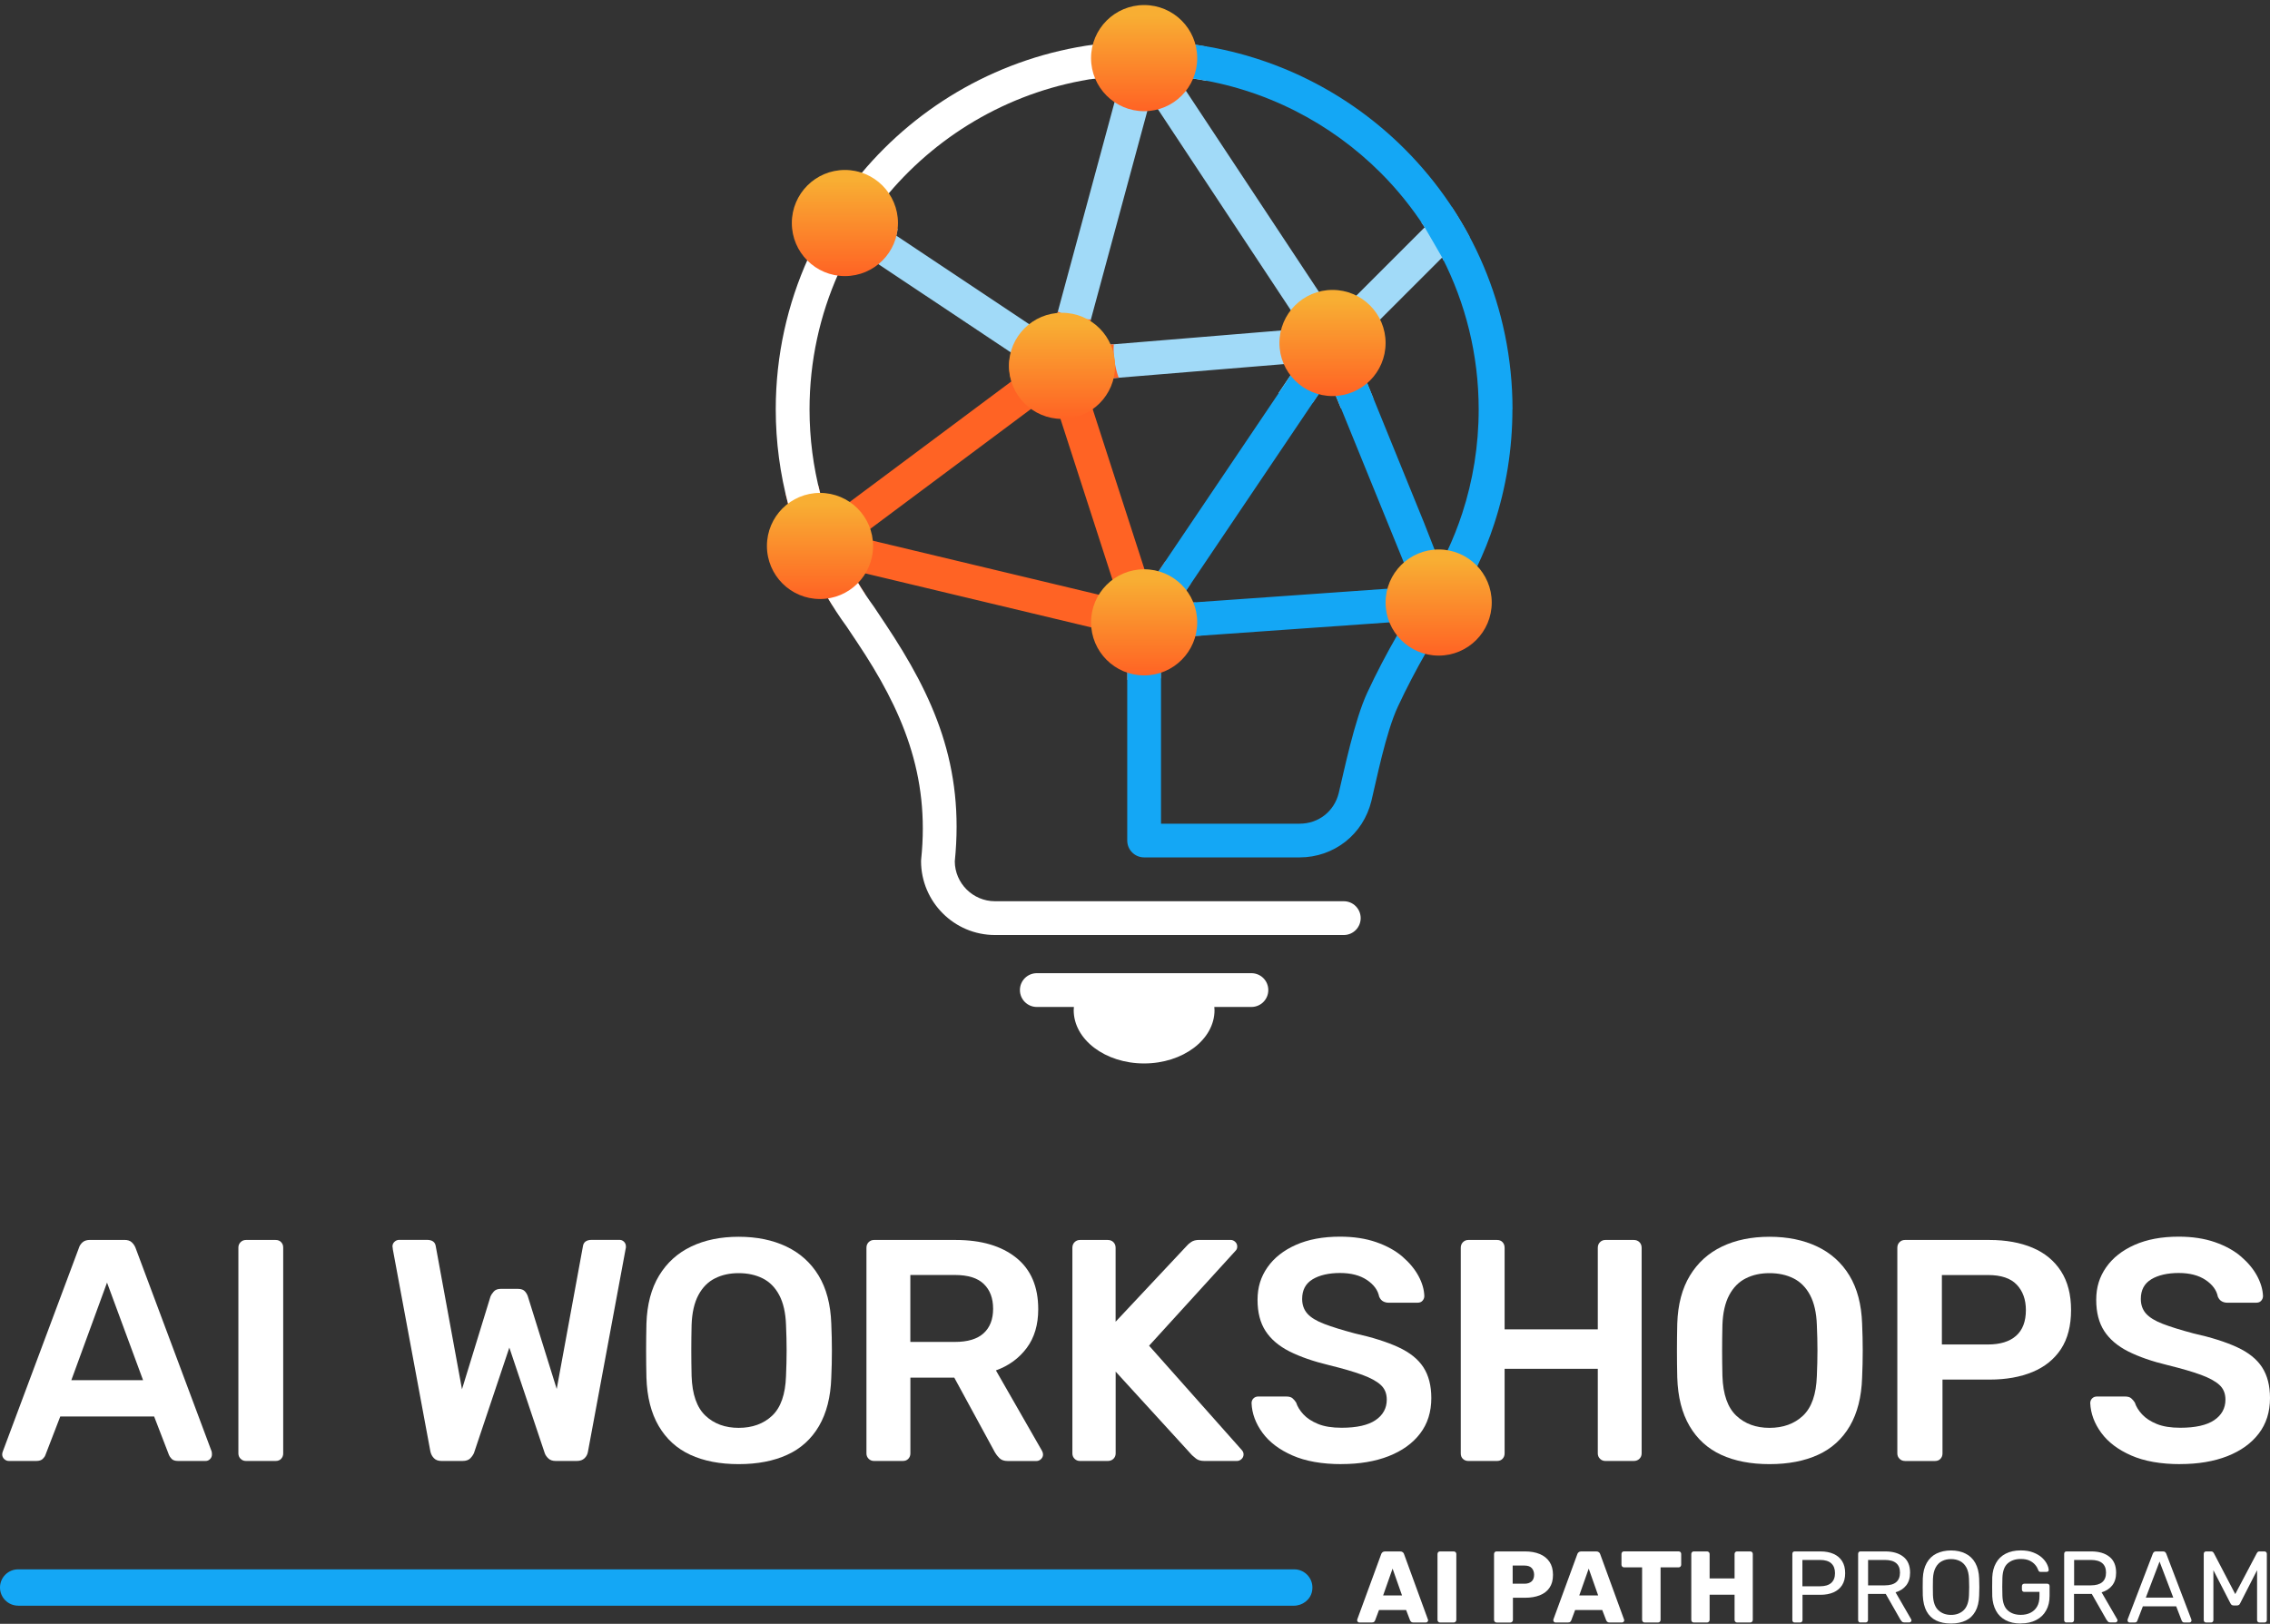
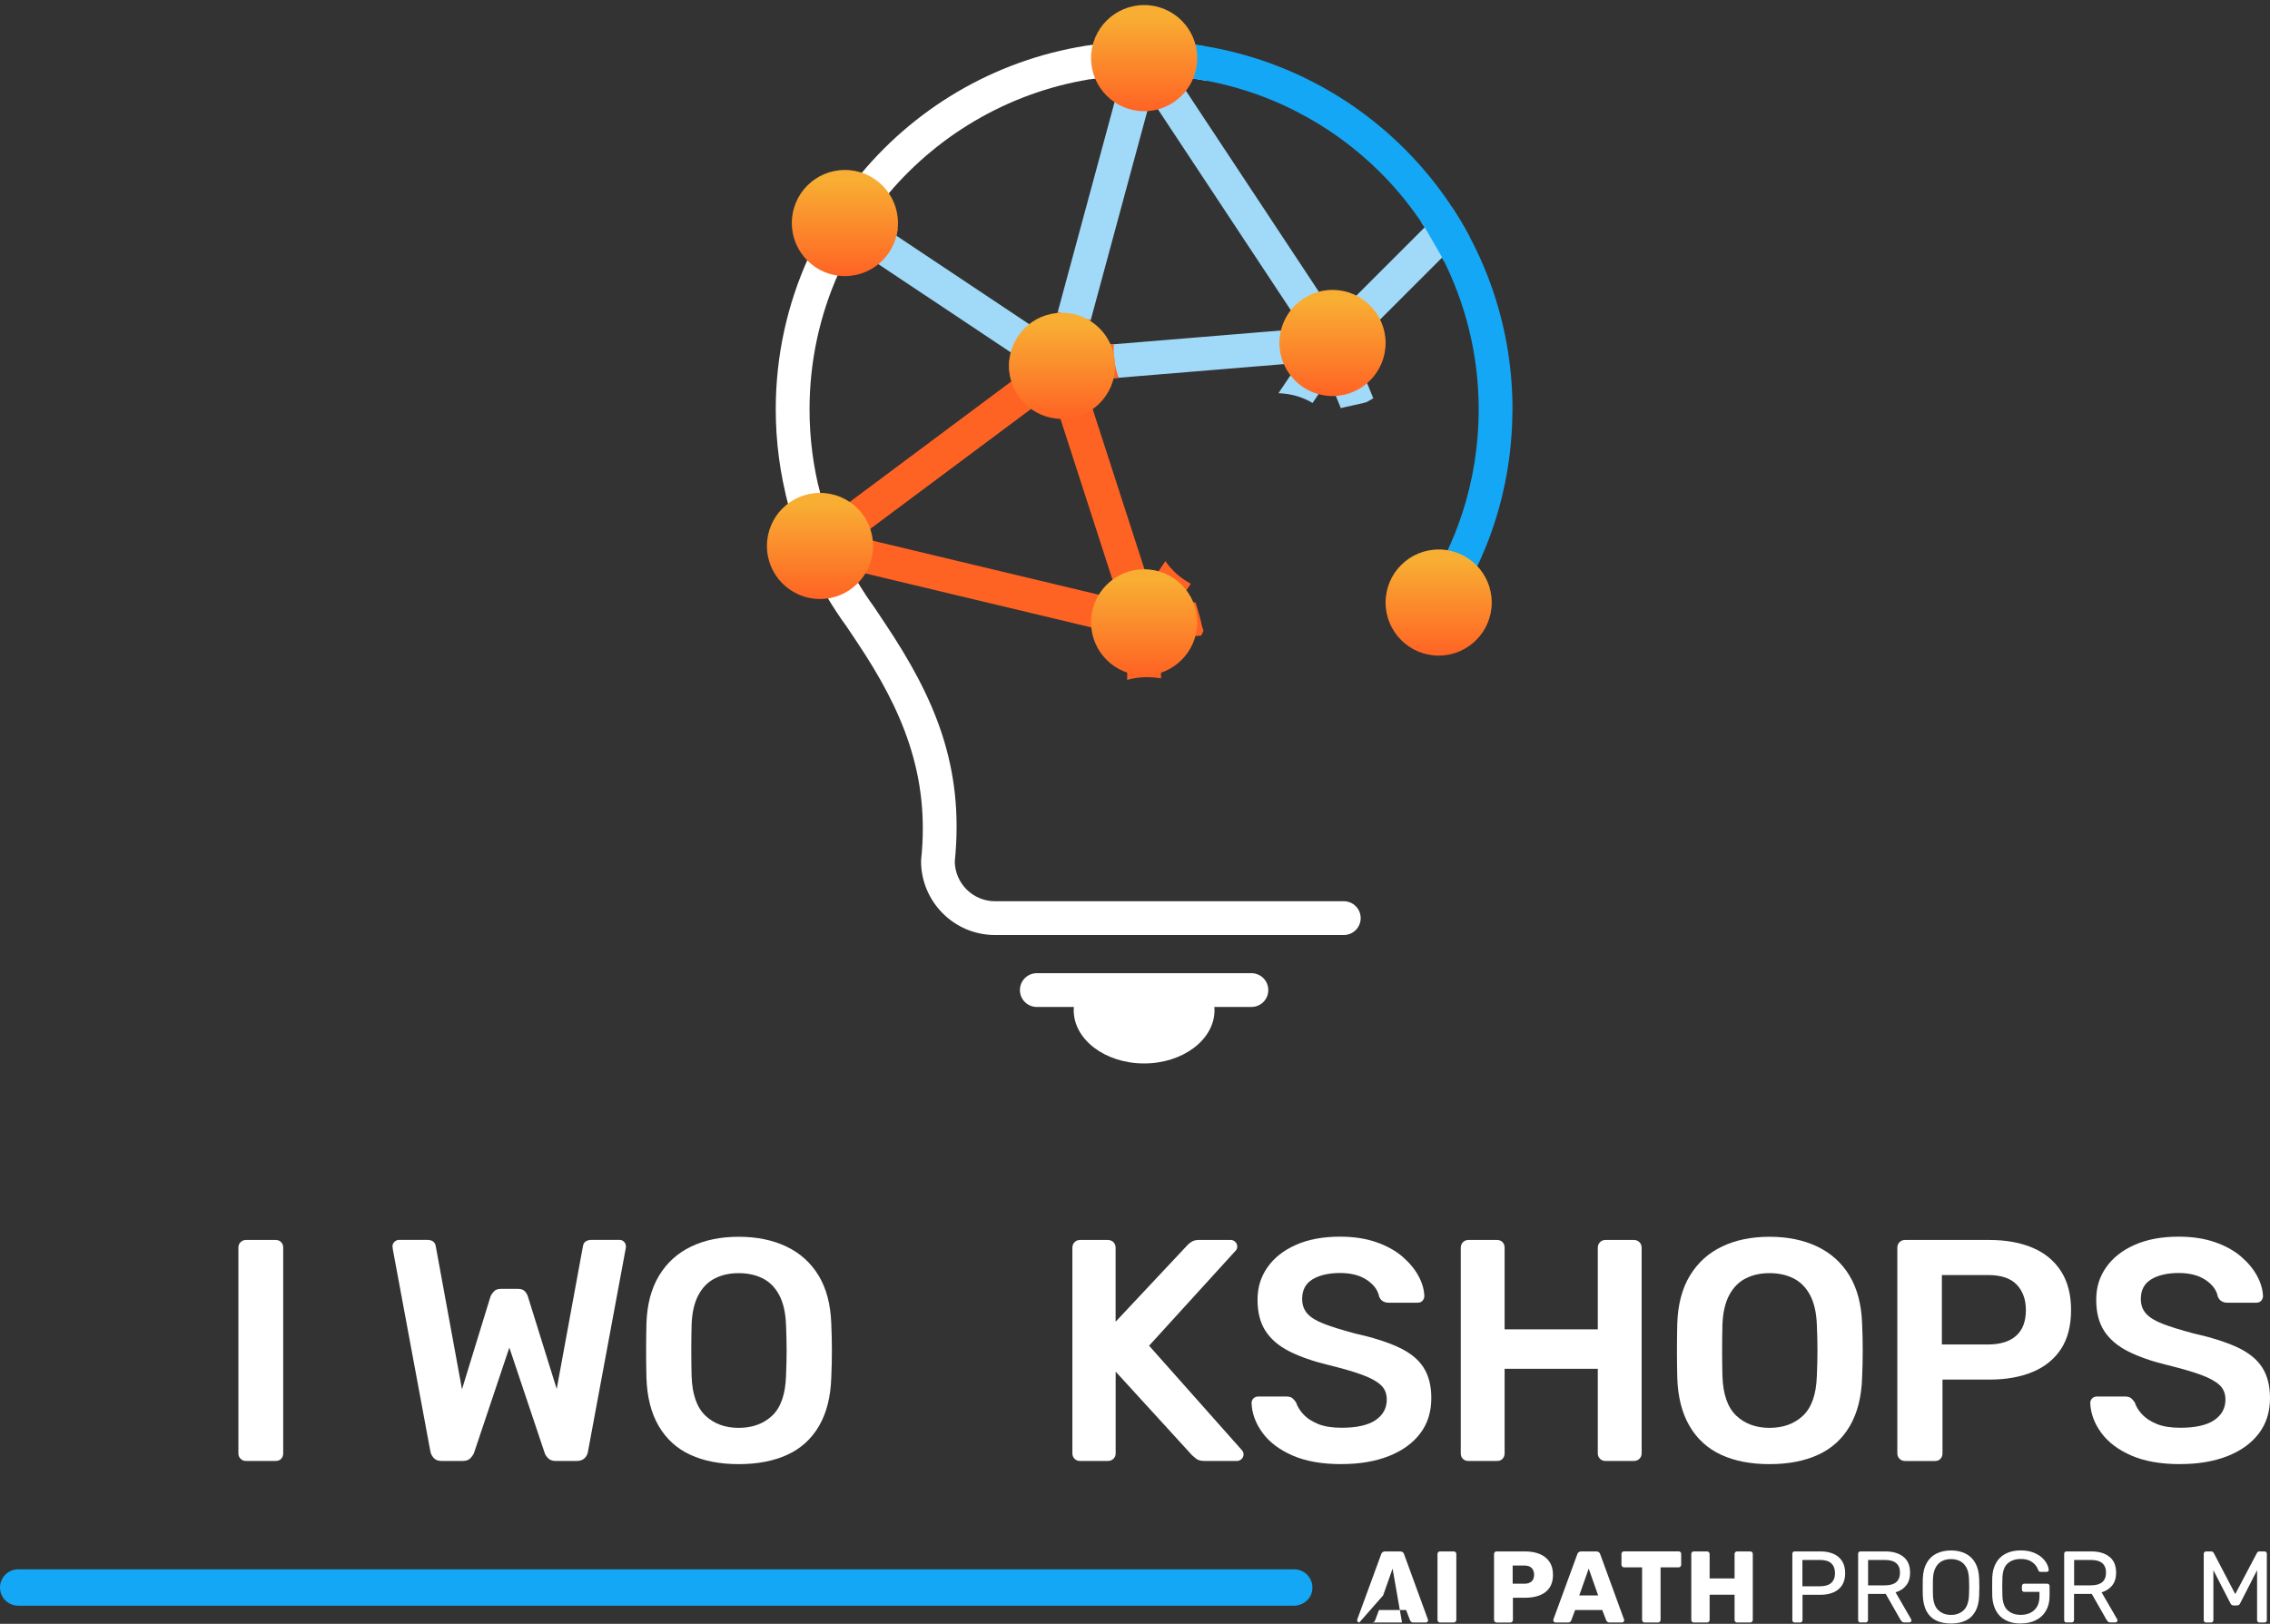
<svg xmlns="http://www.w3.org/2000/svg" width="232" height="166" viewBox="0 0 232 166" fill="none">
  <rect x="0" y="0" width="232" height="166" fill="#333333" stroke="none" />
  <g clip-path="url(#clip0_14_458)">
    <path d="M105.782 32.815C105.594 32.924 105.406 33.044 105.234 33.175L91.604 24.088C91.667 23.859 91.709 23.619 91.74 23.379C91.547 23.379 91.354 23.363 91.166 23.353C90.462 24.469 89.476 25.398 88.193 25.992C88.564 26.394 88.887 26.827 89.158 27.296C89.341 27.187 89.523 27.077 89.695 26.952L103.325 36.038C103.314 36.08 103.309 36.127 103.299 36.169C104.984 35.308 105.479 34.714 105.923 33.196C105.876 33.071 105.829 32.94 105.782 32.81V32.815Z" fill="#A1DAF8" />
    <path d="M148.386 21.173C147.479 21.898 146.399 22.424 145.257 22.717C145.372 22.889 145.497 23.061 145.611 23.233L138.507 30.337C137.808 29.998 137.031 29.8 136.202 29.8C135.748 29.8 135.31 29.863 134.887 29.972L121.112 9.139C121.378 8.79 121.607 8.414 121.779 8.007C122.29 8.08 122.791 8.169 123.292 8.268C123.083 7.115 123.099 5.921 123.334 4.773C122.895 4.695 122.457 4.617 122.014 4.554C121.409 2.306 119.359 0.647 116.918 0.647C114.477 0.647 112.5 2.259 111.858 4.455C112.057 5.691 111.9 6.933 111.472 8.101C111.671 8.07 111.864 8.033 112.062 8.002C112.463 8.936 113.121 9.729 113.95 10.292L108.045 32.111C107.925 32.121 107.811 32.147 107.691 32.163C110.033 34.333 111.644 36.915 112.938 40.044C113.188 39.622 113.392 39.173 113.517 38.683L131.356 37.212C131.518 37.582 131.726 37.932 131.971 38.25L130.662 40.196C131.909 40.243 133.114 40.566 134.147 41.197L134.835 40.175C135.268 40.289 135.722 40.357 136.191 40.357C136.285 40.357 136.379 40.347 136.473 40.342L137.036 41.724C137.626 41.568 138.971 41.296 139.326 41.202C139.451 41.171 139.556 41.14 139.649 41.114C139.884 40.989 140.119 40.863 140.354 40.717L139.676 39.048C140.781 38.078 141.48 36.664 141.48 35.079C141.48 34.249 141.282 33.472 140.943 32.773L147.39 26.326C147.442 26.425 147.484 26.53 147.536 26.629C148.23 25.533 149.153 24.741 150.196 24.229C149.638 23.176 149.028 22.159 148.376 21.167L148.386 21.173ZM131.1 33.77L113.261 35.24C112.86 34.333 112.213 33.556 111.399 33.003L117.304 11.184C117.632 11.163 117.945 11.111 118.253 11.033L132.029 31.871C131.601 32.429 131.283 33.071 131.106 33.77H131.1Z" fill="#A1DAF8" />
    <path d="M122.802 63.798C122.656 63.099 122.4 62.333 122.191 61.571L121.79 61.597C121.623 61.201 121.404 60.836 121.148 60.497L121.701 59.678C121.659 59.652 121.623 59.631 121.576 59.599C120.538 59.031 119.724 58.254 119.104 57.362L118.29 58.572C117.888 58.468 117.471 58.405 117.033 58.395L111.598 41.588C112.542 40.879 113.235 39.862 113.538 38.683L114.331 38.615C113.94 37.509 113.757 36.336 113.83 35.193L113.256 35.24C112.855 34.333 112.208 33.556 111.394 33.003L111.483 32.664C110.194 32.627 109.078 32.335 108.129 31.855L108.061 32.105C107.362 32.153 106.71 32.346 106.116 32.638C105.594 34.181 104.629 35.548 103.231 36.477C103.179 36.769 103.142 37.061 103.142 37.368C103.142 37.927 103.231 38.464 103.393 38.97L86.764 51.374C85.929 50.805 84.917 50.471 83.832 50.461C83.765 50.195 83.713 49.924 83.65 49.658C82.612 50.158 81.459 50.435 80.291 50.492C80.374 50.852 80.463 51.212 80.562 51.572C79.321 52.537 78.517 54.044 78.517 55.739C78.517 58.655 80.88 61.018 83.796 61.018C84.036 61.018 84.276 60.997 84.511 60.966C84.698 61.284 84.902 61.587 85.1 61.9C86.028 61.295 87.134 60.883 88.438 60.752C88.146 60.314 87.865 59.865 87.588 59.412C87.833 59.156 88.058 58.874 88.245 58.572L111.676 64.174C111.874 66.26 113.293 67.987 115.202 68.649V69.51C115.249 69.494 115.285 69.479 115.332 69.468C116.365 69.186 117.513 69.16 118.655 69.348V68.649C120.298 68.081 121.571 66.725 122.025 65.029L122.76 64.977C122.833 64.816 122.916 64.654 123 64.497C122.922 64.268 122.849 64.033 122.796 63.788L122.802 63.798ZM112.484 60.841L89.054 55.239C89.017 54.863 88.944 54.498 88.829 54.149L105.458 41.745C106.277 42.303 107.263 42.632 108.327 42.652L113.762 59.459C113.256 59.839 112.823 60.309 112.484 60.841Z" fill="#FF6324" />
-     <path d="M145.559 53.481L139.686 39.048C140.792 38.078 141.491 36.664 141.491 35.079C141.491 34.249 141.293 33.472 140.954 32.773L141.032 32.695C140.719 32.424 140.442 32.116 140.182 31.798C138.977 32.721 137.407 33.29 135.472 33.29C135.059 33.29 134.668 33.258 134.293 33.206C133.839 34.865 132.9 36.372 131.481 37.4C131.627 37.697 131.799 37.984 131.998 38.245L118.295 58.567C117.893 58.462 117.476 58.4 117.038 58.389L117.017 58.321C116.621 58.671 116.172 58.968 115.682 59.224C115.922 61.462 115.343 63.803 113.94 65.53C113.794 66.198 113.575 66.85 113.272 67.46C113.82 67.987 114.472 68.394 115.207 68.649V85.925C115.207 86.879 115.979 87.651 116.934 87.651H132.822C134.58 87.651 136.207 87.062 137.501 86.045C138.789 85.033 139.743 83.588 140.161 81.877C140.651 79.874 141.621 74.909 142.868 72.233C143.734 70.376 144.725 68.482 145.758 66.672C145.888 66.704 146.024 66.725 146.159 66.745C145.977 65.186 146.274 63.553 147.234 62.009C147.02 61.477 148.371 60.909 148.204 60.418C147.463 58.248 145.554 53.502 145.554 53.471L145.559 53.481ZM139.743 70.798C138.419 73.646 137.365 78.831 136.822 81.074C136.593 82.008 136.077 82.79 135.372 83.343C134.673 83.891 133.792 84.204 132.822 84.204H118.66V68.654C120.303 68.086 121.576 66.73 122.03 65.034L142.122 63.616C142.31 64.059 142.56 64.466 142.852 64.836C141.726 66.787 140.662 68.821 139.743 70.798ZM141.887 60.178L121.795 61.597C121.628 61.201 121.409 60.836 121.153 60.496L134.851 40.175C135.284 40.289 135.738 40.357 136.207 40.357C136.301 40.357 136.395 40.347 136.489 40.342L143.504 57.576C142.732 58.254 142.159 59.151 141.887 60.173V60.178Z" fill="#14A7F5" />
    <path d="M154.583 41.849C154.583 31.453 150.369 22.038 143.556 15.226C137.876 9.546 130.386 5.681 122.03 4.549C121.425 2.301 119.375 0.642 116.934 0.642C114.492 0.642 112.448 2.301 111.838 4.549C111.613 4.58 121.117 9.134 121.117 9.134C121.383 8.785 121.612 8.409 121.785 8.002C129.285 9.066 136.004 12.561 141.11 17.668C142.795 19.352 144.302 21.225 145.606 23.233L147.395 26.326C149.774 30.984 151.125 36.258 151.125 41.849C151.125 45.563 150.535 49.136 149.445 52.474C149.012 53.804 148.496 55.098 147.907 56.355C147.604 56.303 146.55 66.829 146.973 66.829C149.889 66.829 152.252 64.466 152.252 61.55C152.252 60.205 151.746 58.979 150.911 58.045C151.605 56.59 152.215 55.093 152.716 53.544C153.921 49.856 154.573 45.928 154.573 41.854L154.583 41.849Z" fill="#14A7F5" />
    <path d="M78.517 55.75C78.517 58.666 80.88 61.029 83.796 61.029C84.036 61.029 84.276 61.008 84.511 60.976C85.131 62.03 85.799 63.058 86.519 64.038L87.599 65.655C92.23 72.582 95.052 79.222 94.145 87.85C94.139 87.912 94.134 87.969 94.134 88.027C94.134 90.108 94.984 92.002 96.351 93.368C97.718 94.74 99.611 95.585 101.692 95.585H137.339C138.293 95.585 139.065 94.813 139.065 93.859C139.065 92.904 138.293 92.132 137.339 92.132H101.692C100.56 92.132 99.533 91.668 98.787 90.927C98.052 90.192 97.587 89.174 97.582 88.058C98.573 78.299 95.49 71.273 90.457 63.736L89.32 62.03C88.704 61.185 88.125 60.314 87.588 59.412" fill="white" />
    <path d="M83.838 50.471C83.123 47.722 82.737 44.833 82.737 41.849C82.737 36.904 83.796 32.21 85.684 27.969C85.95 28.011 86.222 28.037 86.498 28.037L90.843 19.754C96.127 13.521 103.601 9.207 112.077 7.997L111.838 4.549C102.313 5.837 93.92 10.678 88.047 17.704C87.557 17.553 87.035 17.474 86.498 17.474C83.582 17.474 81.219 19.837 81.219 22.753C81.219 24.141 81.757 25.398 82.628 26.337C80.484 31.067 79.284 36.315 79.284 41.844C79.284 45.203 79.733 48.463 80.562 51.577C79.321 52.542 78.517 54.05 78.517 55.745L83.838 50.466V50.471Z" fill="white" />
    <path d="M127.903 99.487H105.964C105.01 99.487 104.238 100.259 104.238 101.213C104.238 102.168 105.01 102.94 105.964 102.94H109.756C109.746 103.049 109.735 103.159 109.735 103.268C109.735 106.278 112.959 108.714 116.928 108.714C120.898 108.714 124.127 106.278 124.127 103.268C124.127 103.159 124.116 103.049 124.106 102.94H127.898C128.852 102.94 129.624 102.168 129.624 101.213C129.624 100.259 128.852 99.487 127.898 99.487H127.903Z" fill="white" />
    <path d="M116.934 69.046C119.93 69.046 122.358 66.617 122.358 63.621C122.358 60.625 119.93 58.196 116.934 58.196C113.938 58.196 111.509 60.625 111.509 63.621C111.509 66.617 113.938 69.046 116.934 69.046Z" fill="url(#paint0_linear_14_458)" />
    <path d="M83.806 61.237C86.802 61.237 89.231 58.809 89.231 55.812C89.231 52.816 86.802 50.388 83.806 50.388C80.81 50.388 78.382 52.816 78.382 55.812C78.382 58.809 80.81 61.237 83.806 61.237Z" fill="url(#paint1_linear_14_458)" />
    <path d="M86.352 28.225C89.348 28.225 91.776 25.796 91.776 22.8C91.776 19.804 89.348 17.375 86.352 17.375C83.356 17.375 80.927 19.804 80.927 22.8C80.927 25.796 83.356 28.225 86.352 28.225Z" fill="url(#paint2_linear_14_458)" />
    <path d="M136.186 40.488C139.182 40.488 141.611 38.059 141.611 35.063C141.611 32.067 139.182 29.638 136.186 29.638C133.19 29.638 130.761 32.067 130.761 35.063C130.761 38.059 133.19 40.488 136.186 40.488Z" fill="url(#paint3_linear_14_458)" />
    <path d="M147.036 67.022C150.032 67.022 152.46 64.593 152.46 61.597C152.46 58.601 150.032 56.172 147.036 56.172C144.04 56.172 141.611 58.601 141.611 61.597C141.611 64.593 144.04 67.022 147.036 67.022Z" fill="url(#paint4_linear_14_458)" />
    <path d="M108.541 42.825C111.537 42.825 113.966 40.396 113.966 37.4C113.966 34.404 111.537 31.975 108.541 31.975C105.545 31.975 103.116 34.404 103.116 37.4C103.116 40.396 105.545 42.825 108.541 42.825Z" fill="url(#paint5_linear_14_458)" />
    <path d="M116.934 11.367C119.93 11.367 122.358 8.938 122.358 5.942C122.358 2.946 119.93 0.517 116.934 0.517C113.938 0.517 111.509 2.946 111.509 5.942C111.509 8.938 113.938 11.367 116.934 11.367Z" fill="url(#paint6_linear_14_458)" />
    <path d="M1.857 164.15H132.227C133.114 164.15 133.922 163.55 134.094 162.679C134.334 161.485 133.427 160.431 132.274 160.431H1.857C0.829 160.431 -0 161.266 -0 162.288C-0 163.316 0.834 164.145 1.857 164.145V164.15Z" fill="#14A7F5" />
-     <path d="M0.902 149.352C0.73 149.352 0.574 149.29 0.433 149.159C0.292 149.029 0.224 148.867 0.224 148.674C0.224 148.591 0.245 148.492 0.287 148.382L8.069 127.559C8.132 127.346 8.257 127.158 8.44 126.996C8.622 126.834 8.878 126.756 9.201 126.756H12.722C13.045 126.756 13.29 126.834 13.463 126.996C13.635 127.158 13.765 127.346 13.849 127.559L21.631 148.382C21.652 148.492 21.662 148.585 21.662 148.674C21.662 148.867 21.6 149.029 21.469 149.159C21.339 149.29 21.188 149.352 21.015 149.352H18.209C17.907 149.352 17.688 149.284 17.547 149.144C17.406 149.003 17.317 148.867 17.27 148.742L15.752 144.804H6.16L4.642 148.742C4.601 148.872 4.507 149.008 4.366 149.144C4.225 149.279 4.006 149.352 3.703 149.352H0.902ZM7.292 141.09H14.621L10.938 131.117L7.292 141.09Z" fill="white" />
    <path d="M25.136 149.352C24.922 149.352 24.74 149.279 24.588 149.128C24.437 148.977 24.364 148.794 24.364 148.58V127.533C24.364 127.32 24.437 127.137 24.588 126.986C24.74 126.834 24.922 126.761 25.136 126.761H28.172C28.407 126.761 28.594 126.834 28.735 126.986C28.876 127.137 28.944 127.32 28.944 127.533V148.58C28.944 148.794 28.876 148.977 28.735 149.128C28.594 149.279 28.407 149.352 28.172 149.352H25.136Z" fill="white" />
    <path d="M45.119 149.352C44.795 149.352 44.545 149.264 44.357 149.076C44.169 148.888 44.05 148.664 43.987 148.382L40.143 127.69C40.143 127.627 40.143 127.57 40.127 127.528C40.117 127.486 40.111 127.455 40.111 127.429C40.111 127.236 40.179 127.074 40.32 126.944C40.461 126.814 40.617 126.751 40.789 126.751H43.632C44.169 126.751 44.472 126.965 44.535 127.398L47.216 142.024L50.121 132.567C50.184 132.395 50.298 132.217 50.46 132.035C50.622 131.852 50.862 131.758 51.185 131.758H52.927C53.272 131.758 53.517 131.852 53.668 132.035C53.819 132.217 53.913 132.395 53.96 132.567L56.897 141.992L59.578 127.398C59.64 126.97 59.943 126.751 60.48 126.751H63.323C63.495 126.751 63.646 126.814 63.777 126.944C63.907 127.074 63.97 127.236 63.97 127.429V127.528C63.97 127.57 63.959 127.627 63.938 127.69L60.094 148.382C60.053 148.664 59.932 148.893 59.739 149.076C59.547 149.258 59.286 149.352 58.962 149.352H56.798C56.474 149.352 56.224 149.269 56.041 149.091C55.859 148.919 55.734 148.737 55.671 148.544L52.056 137.762L48.441 148.544C48.353 148.737 48.228 148.919 48.056 149.091C47.883 149.264 47.623 149.352 47.278 149.352H45.114H45.119Z" fill="white" />
    <path d="M75.492 149.676C73.578 149.676 71.93 149.357 70.552 148.721C69.175 148.085 68.101 147.109 67.324 145.784C66.547 144.46 66.129 142.811 66.067 140.829C66.046 139.906 66.035 138.988 66.035 138.086C66.035 137.183 66.046 136.255 66.067 135.311C66.129 133.355 66.562 131.717 67.36 130.402C68.158 129.088 69.249 128.097 70.636 127.434C72.023 126.767 73.646 126.433 75.497 126.433C77.349 126.433 78.971 126.767 80.374 127.434C81.772 128.102 82.873 129.093 83.666 130.402C84.459 131.711 84.891 133.349 84.959 135.311C85.001 136.26 85.022 137.183 85.022 138.086C85.022 138.988 85.001 139.906 84.959 140.829C84.897 142.811 84.474 144.46 83.702 145.784C82.925 147.109 81.845 148.09 80.458 148.721C79.07 149.357 77.417 149.676 75.503 149.676H75.492ZM75.492 145.967C76.89 145.967 78.032 145.555 78.914 144.726C79.795 143.896 80.27 142.545 80.333 140.673C80.374 139.723 80.395 138.847 80.395 138.044C80.395 137.241 80.374 136.369 80.333 135.446C80.291 134.2 80.056 133.182 79.639 132.395C79.222 131.607 78.653 131.039 77.944 130.684C77.234 130.329 76.415 130.152 75.492 130.152C74.569 130.152 73.781 130.329 73.072 130.684C72.362 131.039 71.799 131.607 71.377 132.395C70.959 133.182 70.725 134.2 70.683 135.446C70.662 136.369 70.652 137.235 70.652 138.044C70.652 138.852 70.662 139.729 70.683 140.673C70.746 142.545 71.22 143.896 72.102 144.726C72.983 145.555 74.115 145.967 75.492 145.967Z" fill="white" />
-     <path d="M89.325 149.352C89.111 149.352 88.928 149.279 88.777 149.128C88.626 148.977 88.553 148.794 88.553 148.58V127.565C88.553 127.33 88.626 127.137 88.777 126.986C88.928 126.834 89.111 126.761 89.325 126.761H97.686C100.289 126.761 102.344 127.367 103.852 128.571C105.359 129.776 106.11 131.529 106.11 133.834C106.11 135.425 105.719 136.75 104.931 137.804C104.144 138.857 103.095 139.624 101.786 140.094L106.501 148.325C106.564 148.455 106.601 148.57 106.601 148.679C106.601 148.872 106.533 149.034 106.392 149.164C106.251 149.295 106.095 149.357 105.922 149.357H102.986C102.621 149.357 102.339 149.258 102.146 149.065C101.953 148.872 101.802 148.679 101.692 148.486L97.53 140.834H93.044V148.58C93.044 148.794 92.976 148.977 92.835 149.128C92.695 149.279 92.507 149.352 92.272 149.352H89.335H89.325ZM93.039 137.183H97.592C98.907 137.183 99.882 136.886 100.529 136.296C101.176 135.707 101.499 134.872 101.499 133.793C101.499 132.713 101.181 131.873 100.545 131.258C99.908 130.642 98.928 130.34 97.592 130.34H93.039V137.183Z" fill="white" />
    <path d="M110.372 149.352C110.158 149.352 109.975 149.279 109.824 149.128C109.673 148.977 109.6 148.794 109.6 148.58V127.565C109.6 127.33 109.673 127.137 109.824 126.986C109.975 126.834 110.158 126.761 110.372 126.761H113.215C113.449 126.761 113.648 126.834 113.794 126.986C113.945 127.137 114.018 127.33 114.018 127.565V135.118L121.315 127.335C121.399 127.226 121.545 127.106 121.748 126.965C121.951 126.824 122.228 126.756 122.572 126.756H125.77C125.942 126.756 126.098 126.819 126.239 126.949C126.38 127.08 126.448 127.241 126.448 127.434C126.448 127.586 126.406 127.716 126.317 127.82L117.44 137.569L126.933 148.257C127.042 148.387 127.095 148.528 127.095 148.674C127.095 148.867 127.027 149.029 126.886 149.159C126.745 149.29 126.589 149.352 126.416 149.352H123.094C122.729 149.352 122.442 149.274 122.238 149.112C122.035 148.951 121.899 148.836 121.837 148.773L114.023 140.219V148.58C114.023 148.794 113.95 148.977 113.799 149.128C113.648 149.279 113.455 149.352 113.22 149.352H110.377H110.372Z" fill="white" />
    <path d="M137.109 149.676C135.106 149.676 133.432 149.378 132.092 148.789C130.746 148.199 129.723 147.422 129.024 146.462C128.326 145.503 127.955 144.501 127.913 143.442C127.913 143.249 127.976 143.088 128.106 142.957C128.237 142.827 128.399 142.764 128.592 142.764H131.466C131.747 142.764 131.956 142.822 132.097 142.942C132.238 143.062 132.358 143.208 132.467 143.375C132.597 143.787 132.843 144.188 133.208 144.585C133.573 144.981 134.074 145.31 134.71 145.571C135.346 145.831 136.144 145.957 137.115 145.957C138.664 145.957 139.822 145.696 140.583 145.179C141.345 144.663 141.731 143.964 141.731 143.082C141.731 142.457 141.527 141.956 141.115 141.58C140.708 141.205 140.077 140.86 139.227 140.547C138.377 140.235 137.25 139.906 135.852 139.562C134.241 139.176 132.89 138.706 131.799 138.159C130.714 137.611 129.896 136.917 129.348 136.077C128.8 135.238 128.524 134.173 128.524 132.88C128.524 131.586 128.863 130.522 129.541 129.552C130.219 128.582 131.189 127.82 132.446 127.262C133.703 126.704 135.206 126.422 136.948 126.422C138.346 126.422 139.582 126.61 140.662 126.986C141.736 127.361 142.633 127.857 143.343 128.472C144.052 129.088 144.594 129.74 144.975 130.444C145.351 131.143 145.549 131.826 145.57 132.494C145.57 132.666 145.512 132.822 145.392 132.963C145.273 133.104 145.106 133.172 144.892 133.172H141.887C141.715 133.172 141.543 133.13 141.371 133.042C141.199 132.953 141.058 132.796 140.954 132.556C140.823 131.889 140.406 131.32 139.697 130.846C138.987 130.371 138.069 130.136 136.953 130.136C135.837 130.136 134.856 130.35 134.147 130.783C133.437 131.216 133.083 131.878 133.083 132.786C133.083 133.391 133.26 133.887 133.615 134.288C133.969 134.69 134.538 135.034 135.325 135.337C136.113 135.639 137.151 135.963 138.439 136.307C140.27 136.714 141.767 137.188 142.925 137.726C144.088 138.263 144.939 138.946 145.476 139.776C146.013 140.605 146.284 141.653 146.284 142.921C146.284 144.34 145.904 145.55 145.137 146.551C144.375 147.553 143.301 148.319 141.924 148.862C140.547 149.399 138.94 149.67 137.115 149.67L137.109 149.676Z" fill="white" />
    <path d="M150.066 149.352C149.852 149.352 149.67 149.284 149.518 149.144C149.367 149.003 149.294 148.815 149.294 148.58V127.565C149.294 127.33 149.367 127.137 149.518 126.986C149.67 126.834 149.852 126.761 150.066 126.761H153.003C153.237 126.761 153.425 126.834 153.566 126.986C153.707 127.137 153.775 127.33 153.775 127.565V135.895H163.299V127.565C163.299 127.33 163.372 127.137 163.523 126.986C163.675 126.834 163.857 126.761 164.071 126.761H166.977C167.211 126.761 167.404 126.834 167.556 126.986C167.707 127.137 167.78 127.33 167.78 127.565V148.58C167.78 148.794 167.707 148.977 167.556 149.128C167.404 149.279 167.211 149.352 166.977 149.352H164.071C163.857 149.352 163.675 149.279 163.523 149.128C163.372 148.977 163.299 148.794 163.299 148.58V139.927H153.775V148.58C153.775 148.794 153.707 148.977 153.566 149.128C153.425 149.279 153.237 149.352 153.003 149.352H150.066Z" fill="white" />
    <path d="M180.846 149.676C178.932 149.676 177.283 149.357 175.906 148.721C174.529 148.085 173.455 147.109 172.678 145.784C171.9 144.46 171.483 142.811 171.421 140.829C171.4 139.906 171.389 138.988 171.389 138.086C171.389 137.183 171.4 136.255 171.421 135.311C171.483 133.355 171.916 131.717 172.714 130.402C173.512 129.088 174.602 128.097 175.99 127.434C177.377 126.767 179 126.433 180.851 126.433C182.703 126.433 184.325 126.767 185.728 127.434C187.126 128.102 188.227 129.093 189.02 130.402C189.812 131.711 190.245 133.349 190.313 135.311C190.355 136.26 190.376 137.183 190.376 138.086C190.376 138.988 190.355 139.906 190.313 140.829C190.251 142.811 189.828 144.46 189.056 145.784C188.279 147.109 187.199 148.09 185.812 148.721C184.424 149.357 182.771 149.676 180.856 149.676H180.846ZM180.846 145.967C182.244 145.967 183.386 145.555 184.268 144.726C185.149 143.896 185.624 142.545 185.687 140.673C185.728 139.723 185.749 138.847 185.749 138.044C185.749 137.241 185.728 136.369 185.687 135.446C185.645 134.2 185.41 133.182 184.993 132.395C184.575 131.607 184.007 131.039 183.298 130.684C182.588 130.329 181.769 130.152 180.846 130.152C179.923 130.152 179.135 130.329 178.426 130.684C177.716 131.039 177.153 131.607 176.731 132.395C176.313 133.182 176.079 134.2 176.037 135.446C176.016 136.369 176.005 137.235 176.005 138.044C176.005 138.852 176.016 139.729 176.037 140.673C176.099 142.545 176.574 143.896 177.456 144.726C178.337 145.555 179.469 145.967 180.846 145.967Z" fill="white" />
    <path d="M194.684 149.352C194.47 149.352 194.288 149.279 194.137 149.128C193.985 148.977 193.912 148.794 193.912 148.58V127.565C193.912 127.33 193.985 127.137 194.137 126.986C194.288 126.834 194.47 126.761 194.684 126.761H203.338C205.017 126.761 206.478 127.027 207.73 127.554C208.976 128.081 209.946 128.879 210.635 129.943C211.323 131.007 211.668 132.337 211.668 133.928C211.668 135.519 211.323 136.87 210.635 137.913C209.946 138.957 208.976 139.739 207.73 140.255C206.483 140.772 205.017 141.033 203.338 141.033H198.528V148.585C198.528 148.799 198.461 148.982 198.32 149.133C198.179 149.284 197.991 149.357 197.756 149.357H194.689L194.684 149.352ZM198.461 137.444H203.176C204.423 137.444 205.382 137.147 206.05 136.557C206.718 135.968 207.051 135.086 207.051 133.928C207.051 132.854 206.739 131.988 206.118 131.331C205.492 130.673 204.516 130.345 203.181 130.345H198.466V137.449L198.461 137.444Z" fill="white" />
    <path d="M222.83 149.676C220.827 149.676 219.153 149.378 217.812 148.789C216.467 148.199 215.444 147.422 214.745 146.462C214.046 145.503 213.676 144.501 213.629 143.442C213.629 143.249 213.692 143.088 213.822 142.957C213.952 142.827 214.114 142.764 214.307 142.764H217.181C217.463 142.764 217.671 142.822 217.812 142.942C217.953 143.062 218.073 143.208 218.183 143.375C218.313 143.787 218.558 144.188 218.923 144.585C219.288 144.981 219.789 145.31 220.426 145.571C221.062 145.831 221.86 145.957 222.83 145.957C224.379 145.957 225.537 145.696 226.299 145.179C227.06 144.663 227.446 143.964 227.446 143.082C227.446 142.457 227.243 141.956 226.831 141.58C226.424 141.205 225.793 140.86 224.943 140.547C224.092 140.235 222.966 139.906 221.568 139.562C219.956 139.176 218.605 138.706 217.515 138.159C216.43 137.611 215.611 136.917 215.063 136.077C214.516 135.238 214.239 134.173 214.239 132.88C214.239 131.586 214.578 130.522 215.256 129.552C215.935 128.582 216.905 127.82 218.162 127.262C219.419 126.704 220.921 126.422 222.663 126.422C224.061 126.422 225.297 126.61 226.377 126.986C227.452 127.361 228.349 127.857 229.058 128.472C229.768 129.088 230.31 129.74 230.686 130.444C231.061 131.148 231.259 131.826 231.285 132.494C231.285 132.666 231.228 132.822 231.108 132.963C230.988 133.104 230.821 133.172 230.607 133.172H227.603C227.431 133.172 227.259 133.13 227.086 133.042C226.914 132.953 226.774 132.796 226.669 132.556C226.539 131.889 226.121 131.32 225.412 130.846C224.703 130.371 223.785 130.136 222.668 130.136C221.552 130.136 220.572 130.35 219.862 130.783C219.153 131.216 218.798 131.878 218.798 132.786C218.798 133.391 218.975 133.887 219.33 134.288C219.685 134.685 220.253 135.034 221.041 135.337C221.823 135.639 222.867 135.963 224.155 136.307C225.986 136.714 227.483 137.188 228.641 137.726C229.804 138.263 230.654 138.946 231.192 139.776C231.729 140.605 232 141.653 232 142.921C232 144.34 231.619 145.55 230.852 146.551C230.086 147.553 229.016 148.319 227.639 148.862C226.262 149.399 224.661 149.67 222.83 149.67V149.676Z" fill="white" />
-     <path d="M138.925 165.866C138.867 165.866 138.82 165.845 138.773 165.798C138.726 165.752 138.705 165.705 138.705 165.647C138.705 165.611 138.705 165.579 138.716 165.553L141.157 158.892C141.178 158.814 141.22 158.746 141.287 158.689C141.355 158.632 141.444 158.6 141.564 158.6H143.097C143.217 158.6 143.306 158.632 143.374 158.689C143.442 158.746 143.483 158.814 143.504 158.892L145.935 165.553C145.951 165.579 145.956 165.611 145.956 165.647C145.956 165.705 145.935 165.752 145.888 165.798C145.841 165.845 145.789 165.866 145.726 165.866H144.448C144.344 165.866 144.266 165.84 144.214 165.788C144.161 165.736 144.13 165.689 144.114 165.647L143.708 164.588H140.938L140.541 165.647C140.526 165.689 140.495 165.736 140.448 165.788C140.401 165.84 140.317 165.866 140.197 165.866H138.919H138.925ZM141.36 163.097H143.29L142.325 160.358L141.36 163.097Z" fill="white" />
+     <path d="M138.925 165.866C138.867 165.866 138.82 165.845 138.773 165.798C138.726 165.752 138.705 165.705 138.705 165.647C138.705 165.611 138.705 165.579 138.716 165.553L141.157 158.892C141.178 158.814 141.22 158.746 141.287 158.689C141.355 158.632 141.444 158.6 141.564 158.6H143.097C143.217 158.6 143.306 158.632 143.374 158.689C143.442 158.746 143.483 158.814 143.504 158.892L145.935 165.553C145.951 165.579 145.956 165.611 145.956 165.647C145.956 165.705 145.935 165.752 145.888 165.798C145.841 165.845 145.789 165.866 145.726 165.866H144.448C144.344 165.866 144.266 165.84 144.214 165.788C144.161 165.736 144.13 165.689 144.114 165.647L143.708 164.588H140.938L140.541 165.647C140.526 165.689 140.495 165.736 140.448 165.788C140.401 165.84 140.317 165.866 140.197 165.866H138.919H138.925ZH143.29L142.325 160.358L141.36 163.097Z" fill="white" />
    <path d="M147.176 165.866C147.098 165.866 147.035 165.84 146.989 165.788C146.942 165.736 146.916 165.679 146.916 165.605V158.861C146.916 158.783 146.942 158.725 146.989 158.673C147.035 158.621 147.098 158.6 147.176 158.6H148.569C148.647 158.6 148.71 158.626 148.762 158.673C148.814 158.72 148.84 158.783 148.84 158.861V165.605C148.84 165.673 148.814 165.736 148.762 165.788C148.71 165.84 148.647 165.866 148.569 165.866H147.176Z" fill="white" />
    <path d="M152.956 165.866C152.878 165.866 152.815 165.84 152.768 165.788C152.721 165.736 152.695 165.679 152.695 165.605V158.861C152.695 158.783 152.721 158.725 152.768 158.673C152.815 158.621 152.878 158.6 152.956 158.6H155.861C156.435 158.6 156.936 158.689 157.363 158.866C157.791 159.044 158.12 159.304 158.36 159.659C158.6 160.014 158.72 160.457 158.72 161C158.72 161.542 158.6 161.97 158.36 162.319C158.12 162.669 157.791 162.919 157.363 163.086C156.936 163.253 156.44 163.336 155.861 163.336H154.625V165.611C154.625 165.679 154.599 165.741 154.547 165.793C154.494 165.845 154.432 165.872 154.354 165.872H152.951L152.956 165.866ZM154.599 161.902H155.814C156.111 161.902 156.346 161.824 156.524 161.673C156.701 161.521 156.79 161.287 156.79 160.979C156.79 160.718 156.711 160.494 156.56 160.316C156.409 160.139 156.158 160.045 155.814 160.045H154.599V161.902Z" fill="white" />
    <path d="M158.97 165.866C158.913 165.866 158.866 165.845 158.819 165.798C158.772 165.752 158.751 165.705 158.751 165.647C158.751 165.611 158.751 165.579 158.761 165.553L161.202 158.892C161.223 158.814 161.265 158.746 161.333 158.689C161.401 158.632 161.489 158.6 161.609 158.6H163.143C163.263 158.6 163.351 158.632 163.419 158.689C163.487 158.746 163.529 158.814 163.55 158.892L165.98 165.553C165.996 165.579 166.001 165.611 166.001 165.647C166.001 165.705 165.98 165.752 165.933 165.798C165.886 165.845 165.834 165.866 165.772 165.866H164.494C164.389 165.866 164.311 165.84 164.259 165.788C164.207 165.736 164.176 165.689 164.16 165.647L163.753 164.588H160.983L160.587 165.647C160.571 165.689 160.54 165.736 160.493 165.788C160.446 165.84 160.363 165.866 160.243 165.866H158.965H158.97ZM161.406 163.097H163.336L162.371 160.358L161.406 163.097Z" fill="white" />
    <path d="M168.088 165.866C168.009 165.866 167.947 165.84 167.9 165.788C167.853 165.736 167.827 165.679 167.827 165.605V160.228H165.98C165.902 160.228 165.839 160.202 165.793 160.149C165.746 160.097 165.719 160.035 165.719 159.967V158.856C165.719 158.778 165.746 158.72 165.793 158.668C165.839 158.616 165.902 158.595 165.98 158.595H171.561C171.64 158.595 171.702 158.621 171.749 158.668C171.796 158.715 171.822 158.778 171.822 158.856V159.967C171.822 160.035 171.796 160.097 171.749 160.149C171.702 160.202 171.64 160.228 171.561 160.228H169.715V165.605C169.715 165.673 169.689 165.736 169.642 165.788C169.595 165.84 169.532 165.866 169.454 165.866H168.082H168.088Z" fill="white" />
    <path d="M173.116 165.866C173.038 165.866 172.975 165.84 172.928 165.793C172.881 165.746 172.855 165.684 172.855 165.605V158.861C172.855 158.783 172.881 158.725 172.928 158.673C172.975 158.621 173.038 158.6 173.116 158.6H174.456C174.535 158.6 174.597 158.626 174.649 158.673C174.701 158.72 174.728 158.783 174.728 158.861V161.36H177.278V158.861C177.278 158.783 177.304 158.725 177.351 158.673C177.398 158.621 177.461 158.6 177.539 158.6H178.88C178.958 158.6 179.02 158.626 179.067 158.673C179.114 158.72 179.14 158.783 179.14 158.861V165.605C179.14 165.673 179.114 165.736 179.067 165.788C179.02 165.84 178.958 165.866 178.88 165.866H177.539C177.461 165.866 177.398 165.84 177.351 165.788C177.304 165.736 177.278 165.679 177.278 165.605V163.024H174.728V165.605C174.728 165.673 174.701 165.736 174.649 165.788C174.597 165.84 174.535 165.866 174.456 165.866H173.116Z" fill="white" />
    <path d="M183.423 165.866C183.345 165.866 183.287 165.845 183.245 165.798C183.204 165.752 183.183 165.694 183.183 165.626V158.851C183.183 158.772 183.204 158.715 183.245 158.668C183.287 158.621 183.345 158.6 183.423 158.6H186.057C186.568 158.6 187.011 158.684 187.392 158.851C187.768 159.018 188.06 159.263 188.269 159.591C188.477 159.92 188.581 160.332 188.581 160.822C188.581 161.313 188.477 161.72 188.269 162.048C188.06 162.372 187.768 162.617 187.392 162.784C187.017 162.951 186.568 163.034 186.057 163.034H184.221V165.626C184.221 165.694 184.2 165.752 184.153 165.798C184.106 165.845 184.049 165.866 183.97 165.866H183.423ZM184.21 162.163H186.005C186.516 162.163 186.902 162.048 187.157 161.819C187.413 161.589 187.543 161.26 187.543 160.822C187.543 160.384 187.418 160.061 187.168 159.826C186.918 159.591 186.532 159.471 186.005 159.471H184.21V162.158V162.163Z" fill="white" />
    <path d="M190.146 165.866C190.068 165.866 190.011 165.845 189.969 165.798C189.927 165.752 189.906 165.694 189.906 165.626V158.851C189.906 158.772 189.927 158.715 189.969 158.668C190.011 158.621 190.068 158.6 190.146 158.6H192.676C193.458 158.6 194.079 158.783 194.533 159.148C194.992 159.513 195.216 160.056 195.216 160.775C195.216 161.307 195.081 161.74 194.815 162.079C194.549 162.413 194.189 162.648 193.73 162.778L195.326 165.538C195.347 165.579 195.357 165.616 195.357 165.652C195.357 165.71 195.336 165.757 195.289 165.798C195.242 165.84 195.195 165.861 195.138 165.861H194.637C194.517 165.861 194.434 165.83 194.376 165.767C194.319 165.705 194.272 165.642 194.23 165.579L192.728 162.945H190.913V165.621C190.913 165.689 190.892 165.746 190.845 165.793C190.798 165.84 190.741 165.861 190.663 165.861H190.136L190.146 165.866ZM190.923 162.069H192.634C193.151 162.069 193.542 161.959 193.797 161.74C194.053 161.521 194.183 161.198 194.183 160.77C194.183 160.342 194.058 160.024 193.803 159.805C193.552 159.586 193.161 159.471 192.634 159.471H190.923V162.064V162.069Z" fill="white" />
    <path d="M199.4 165.971C198.805 165.971 198.294 165.866 197.876 165.663C197.459 165.459 197.131 165.141 196.901 164.719C196.672 164.291 196.546 163.759 196.515 163.117C196.51 162.815 196.505 162.523 196.505 162.241C196.505 161.959 196.505 161.667 196.515 161.365C196.541 160.728 196.677 160.196 196.917 159.774C197.157 159.351 197.485 159.028 197.913 158.819C198.341 158.611 198.836 158.501 199.4 158.501C199.963 158.501 200.453 158.606 200.876 158.819C201.303 159.028 201.637 159.346 201.877 159.774C202.117 160.202 202.253 160.728 202.274 161.365C202.289 161.667 202.294 161.959 202.294 162.241C202.294 162.523 202.289 162.815 202.274 163.117C202.253 163.759 202.128 164.296 201.893 164.719C201.658 165.141 201.335 165.459 200.912 165.663C200.49 165.866 199.984 165.971 199.4 165.971ZM199.4 165.089C199.926 165.089 200.354 164.933 200.693 164.609C201.027 164.291 201.21 163.775 201.236 163.065C201.251 162.752 201.256 162.476 201.256 162.231C201.256 161.986 201.251 161.709 201.236 161.407C201.22 160.927 201.131 160.541 200.97 160.243C200.808 159.946 200.589 159.727 200.323 159.591C200.052 159.451 199.744 159.383 199.4 159.383C199.055 159.383 198.748 159.451 198.476 159.591C198.205 159.727 197.991 159.946 197.83 160.243C197.668 160.541 197.574 160.927 197.553 161.407C197.548 161.709 197.543 161.986 197.543 162.231C197.543 162.476 197.543 162.752 197.553 163.065C197.579 163.78 197.762 164.291 198.101 164.609C198.44 164.927 198.873 165.089 199.4 165.089Z" fill="white" />
    <path d="M206.53 165.971C205.914 165.971 205.393 165.856 204.97 165.626C204.543 165.397 204.219 165.079 203.995 164.661C203.771 164.244 203.645 163.759 203.614 163.196C203.609 162.893 203.604 162.57 203.604 162.225C203.604 161.881 203.604 161.558 203.614 161.245C203.64 160.687 203.765 160.196 203.995 159.79C204.219 159.378 204.548 159.059 204.975 158.835C205.403 158.611 205.925 158.496 206.53 158.496C207.015 158.496 207.437 158.564 207.797 158.705C208.157 158.845 208.455 159.018 208.684 159.226C208.914 159.435 209.091 159.659 209.2 159.883C209.315 160.113 209.373 160.311 209.383 160.483C209.388 160.546 209.373 160.598 209.331 160.635C209.289 160.671 209.232 160.692 209.164 160.692H208.554C208.486 160.692 208.434 160.676 208.402 160.65C208.371 160.624 208.34 160.572 208.314 160.504C208.251 160.327 208.152 160.149 208.006 159.977C207.865 159.805 207.672 159.659 207.437 159.544C207.198 159.43 206.895 159.372 206.53 159.372C205.977 159.372 205.534 159.524 205.195 159.821C204.856 160.118 204.678 160.609 204.652 161.297C204.631 161.913 204.631 162.528 204.652 163.144C204.678 163.837 204.861 164.333 205.2 164.63C205.539 164.933 205.982 165.084 206.53 165.084C206.895 165.084 207.224 165.016 207.51 164.875C207.797 164.734 208.022 164.526 208.189 164.249C208.355 163.968 208.439 163.613 208.439 163.175V162.737H206.885C206.817 162.737 206.759 162.716 206.712 162.669C206.665 162.622 206.645 162.565 206.645 162.486V162.152C206.645 162.074 206.665 162.017 206.712 161.97C206.759 161.923 206.817 161.902 206.885 161.902H209.232C209.31 161.902 209.367 161.923 209.409 161.97C209.451 162.017 209.472 162.074 209.472 162.152V163.149C209.472 163.717 209.357 164.213 209.122 164.63C208.893 165.053 208.554 165.381 208.11 165.611C207.667 165.845 207.14 165.96 206.535 165.96L206.53 165.971Z" fill="white" />
    <path d="M211.203 165.866C211.125 165.866 211.068 165.845 211.026 165.798C210.984 165.752 210.964 165.694 210.964 165.626V158.851C210.964 158.772 210.984 158.715 211.026 158.668C211.068 158.621 211.125 158.6 211.203 158.6H213.733C214.516 158.6 215.136 158.783 215.59 159.148C216.049 159.513 216.273 160.056 216.273 160.775C216.273 161.307 216.138 161.74 215.872 162.079C215.606 162.413 215.246 162.648 214.787 162.778L216.383 165.538C216.404 165.579 216.414 165.616 216.414 165.652C216.414 165.71 216.393 165.757 216.346 165.798C216.3 165.84 216.253 165.861 216.195 165.861H215.694C215.574 165.861 215.491 165.83 215.434 165.767C215.376 165.705 215.329 165.642 215.288 165.579L213.785 162.945H211.97V165.621C211.97 165.689 211.949 165.746 211.902 165.793C211.855 165.84 211.798 165.861 211.72 165.861H211.193L211.203 165.866ZM211.981 162.069H213.691C214.208 162.069 214.599 161.959 214.855 161.74C215.11 161.521 215.241 161.198 215.241 160.77C215.241 160.342 215.115 160.024 214.86 159.805C214.61 159.586 214.218 159.471 213.691 159.471H211.981V162.064V162.069Z" fill="white" />
-     <path d="M217.651 165.866C217.593 165.866 217.546 165.845 217.504 165.804C217.463 165.762 217.442 165.715 217.442 165.658C217.442 165.621 217.442 165.585 217.452 165.543L220.024 158.83C220.05 158.762 220.092 158.705 220.139 158.663C220.186 158.621 220.259 158.6 220.358 158.6H221.062C221.161 158.6 221.234 158.621 221.281 158.663C221.328 158.705 221.37 158.762 221.396 158.83L223.957 165.543C223.972 165.585 223.978 165.621 223.978 165.658C223.978 165.715 223.957 165.762 223.915 165.804C223.873 165.845 223.826 165.866 223.769 165.866H223.242C223.159 165.866 223.096 165.845 223.06 165.804C223.023 165.762 222.997 165.725 222.981 165.689L222.413 164.213H219.007L218.438 165.689C218.433 165.725 218.407 165.762 218.365 165.804C218.323 165.845 218.261 165.866 218.177 165.866H217.651ZM219.314 163.321H222.115L220.712 159.638L219.309 163.321H219.314Z" fill="white" />
    <path d="M225.469 165.866C225.402 165.866 225.344 165.845 225.297 165.798C225.25 165.752 225.229 165.694 225.229 165.626V158.851C225.229 158.772 225.25 158.715 225.297 158.668C225.344 158.621 225.402 158.6 225.469 158.6H225.986C226.069 158.6 226.132 158.621 226.174 158.663C226.215 158.705 226.241 158.741 226.257 158.767L228.448 162.961L230.659 158.767C230.675 158.741 230.701 158.705 230.738 158.663C230.774 158.621 230.837 158.6 230.92 158.6H231.426C231.504 158.6 231.562 158.621 231.609 158.668C231.656 158.715 231.677 158.772 231.677 158.851V165.626C231.677 165.694 231.656 165.752 231.609 165.798C231.562 165.845 231.504 165.866 231.426 165.866H230.92C230.852 165.866 230.795 165.845 230.748 165.798C230.701 165.752 230.68 165.694 230.68 165.626V160.52L228.949 163.905C228.922 163.973 228.881 164.03 228.823 164.067C228.766 164.103 228.698 164.124 228.615 164.124H228.291C228.203 164.124 228.13 164.103 228.083 164.067C228.036 164.03 227.994 163.973 227.957 163.905L226.215 160.52V165.626C226.215 165.694 226.194 165.752 226.148 165.798C226.101 165.845 226.043 165.866 225.975 165.866H225.464H225.469Z" fill="white" />
  </g>
  <defs>
    <linearGradient id="paint0_linear_14_458" x1="116.934" y1="58.191" x2="116.934" y2="69.046" gradientUnits="userSpaceOnUse">
      <stop offset="0.1" stop-color="#F8AE33" />
      <stop offset="1" stop-color="#FF6324" />
    </linearGradient>
    <linearGradient id="paint1_linear_14_458" x1="83.806" y1="50.388" x2="83.806" y2="61.237" gradientUnits="userSpaceOnUse">
      <stop offset="0.1" stop-color="#F8AE33" />
      <stop offset="1" stop-color="#FF6324" />
    </linearGradient>
    <linearGradient id="paint2_linear_14_458" x1="86.352" y1="17.375" x2="86.352" y2="28.225" gradientUnits="userSpaceOnUse">
      <stop offset="0.1" stop-color="#F8AE33" />
      <stop offset="1" stop-color="#FF6324" />
    </linearGradient>
    <linearGradient id="paint3_linear_14_458" x1="136.186" y1="29.638" x2="136.186" y2="40.488" gradientUnits="userSpaceOnUse">
      <stop offset="0.1" stop-color="#F8AE33" />
      <stop offset="1" stop-color="#FF6324" />
    </linearGradient>
    <linearGradient id="paint4_linear_14_458" x1="147.036" y1="56.172" x2="147.036" y2="67.027" gradientUnits="userSpaceOnUse">
      <stop offset="0.1" stop-color="#F8AE33" />
      <stop offset="1" stop-color="#FF6324" />
    </linearGradient>
    <linearGradient id="paint5_linear_14_458" x1="108.541" y1="31.975" x2="108.541" y2="42.825" gradientUnits="userSpaceOnUse">
      <stop offset="0.1" stop-color="#F8AE33" />
      <stop offset="1" stop-color="#FF6324" />
    </linearGradient>
    <linearGradient id="paint6_linear_14_458" x1="116.934" y1="0.517" x2="116.934" y2="11.367" gradientUnits="userSpaceOnUse">
      <stop offset="0.1" stop-color="#F8AE33" />
      <stop offset="1" stop-color="#FF6324" />
    </linearGradient>
    <clipPath id="clip0_14_458">
      <rect width="232" height="165.453" fill="white" transform="translate(0 0.517)" />
    </clipPath>
  </defs>
</svg>